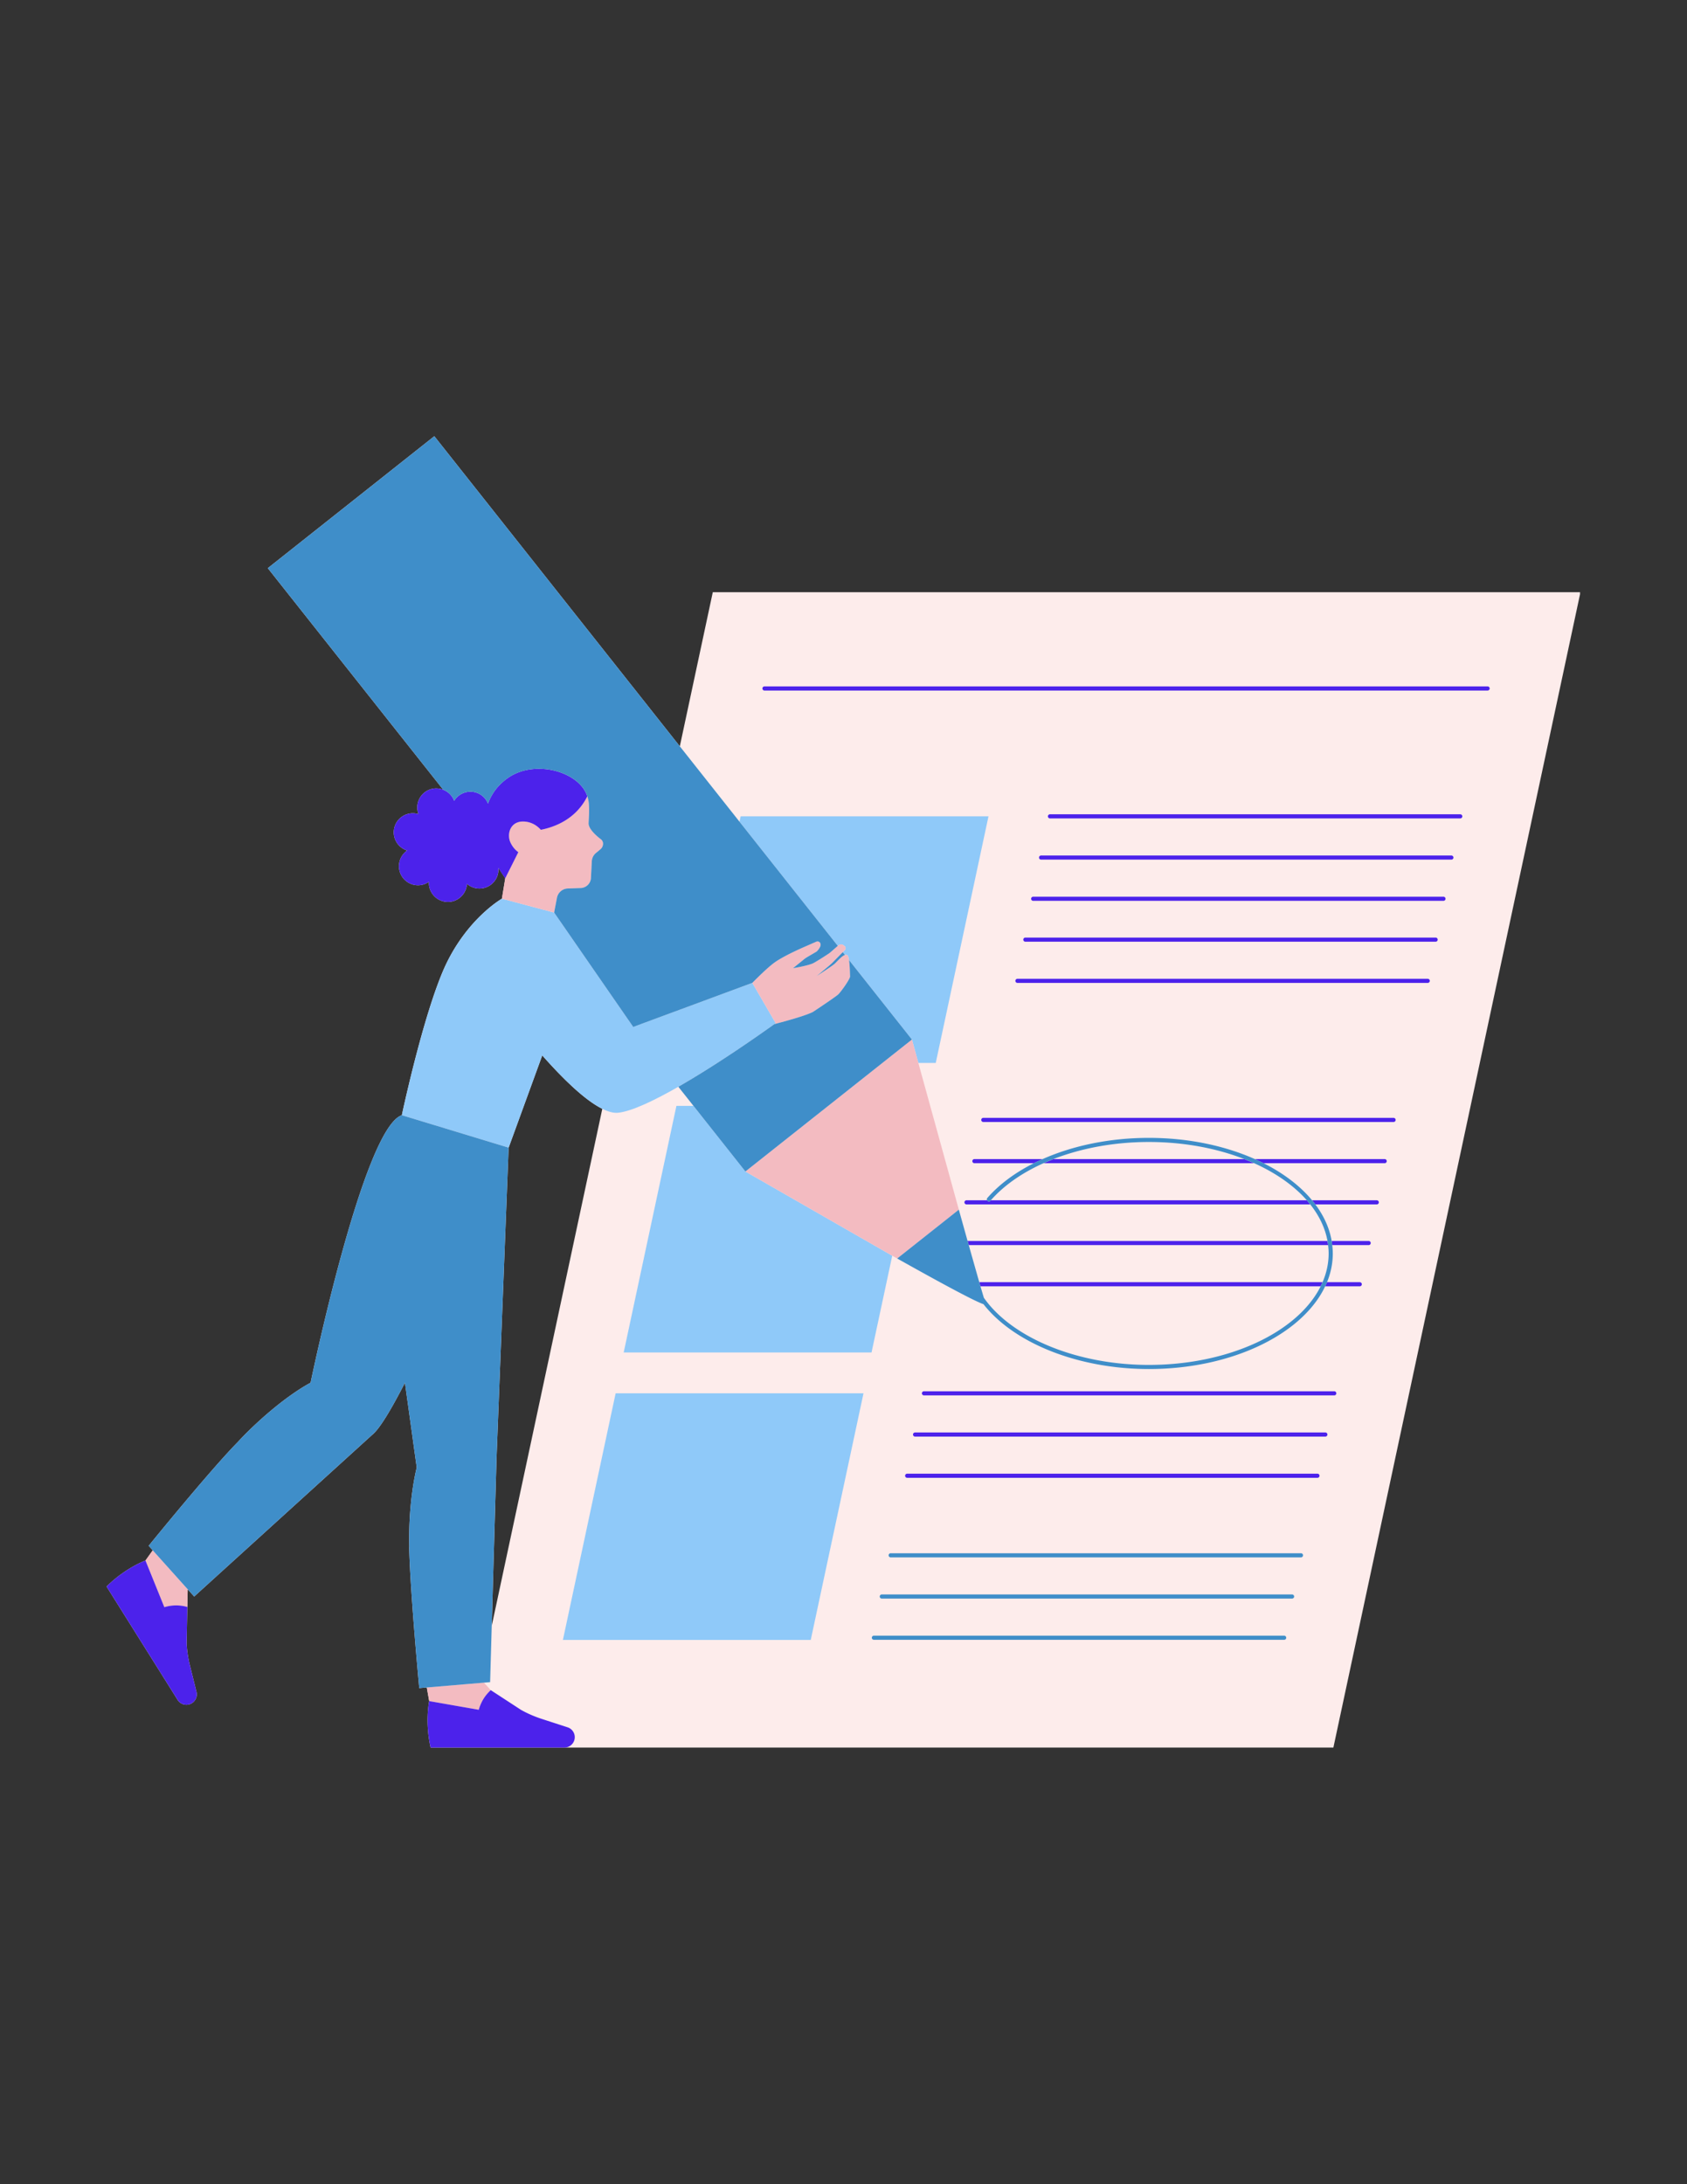
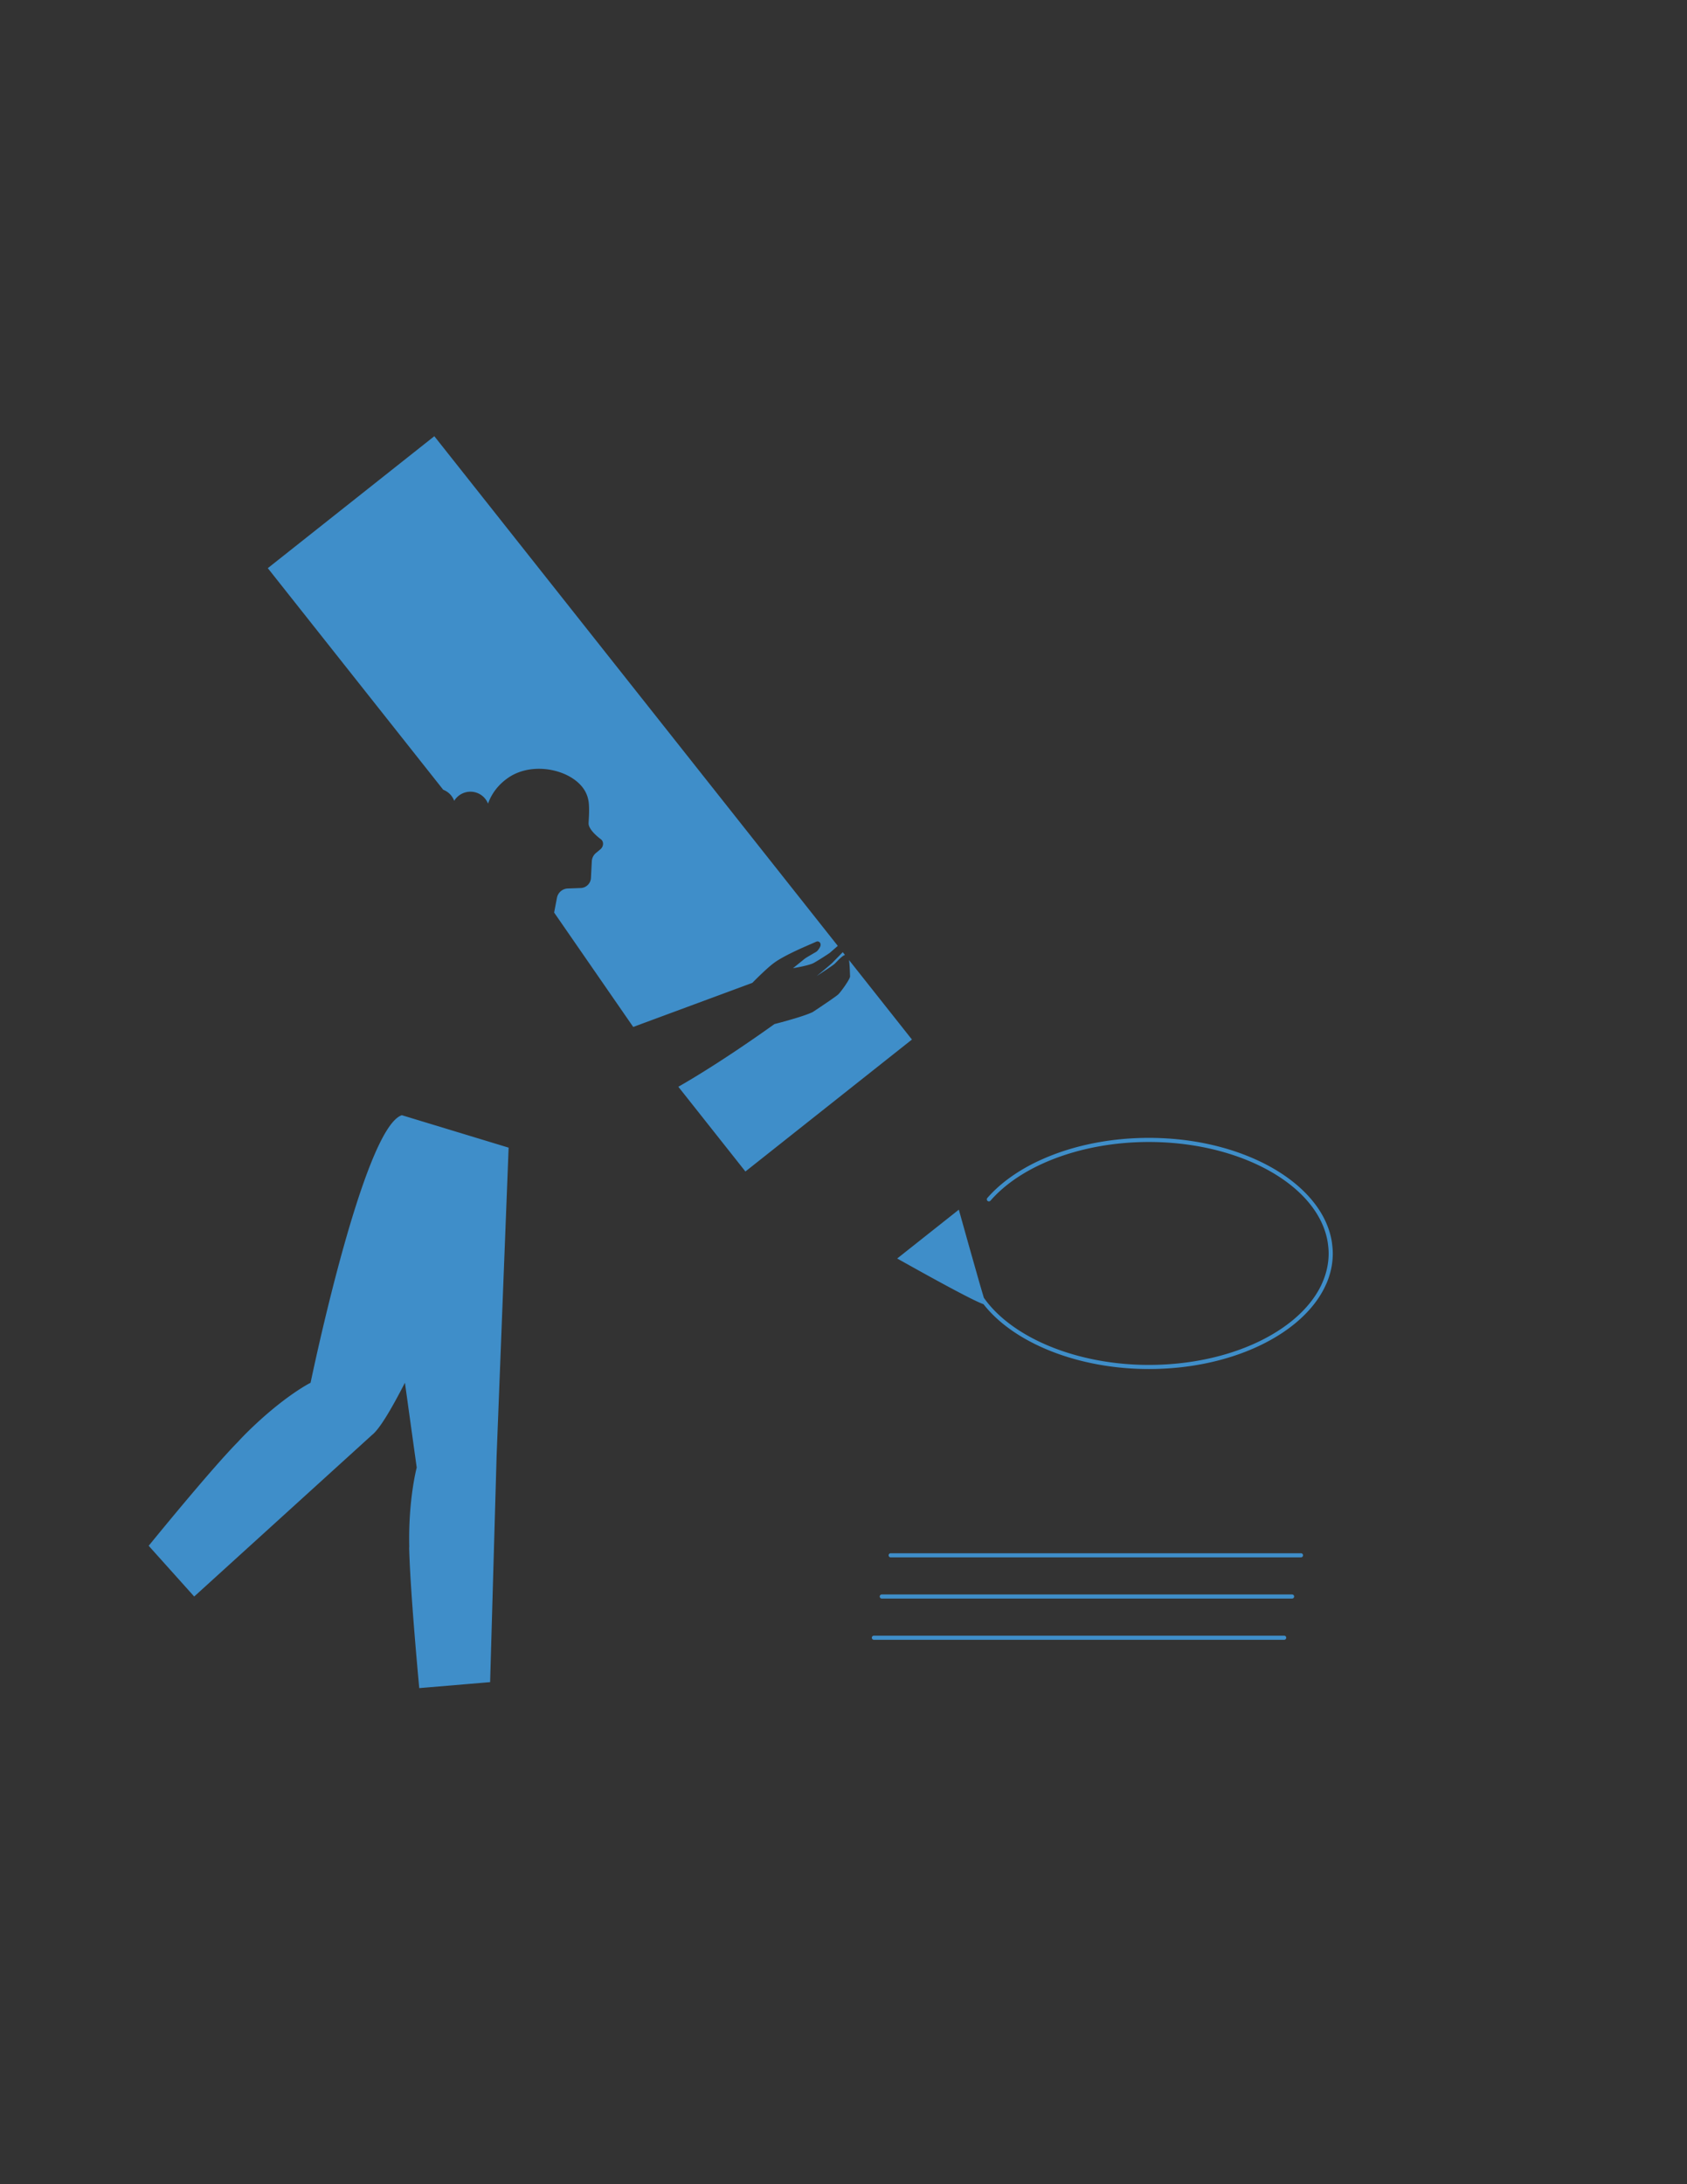
<svg xmlns="http://www.w3.org/2000/svg" width="816" zoomAndPan="magnify" viewBox="0 0 612 792" height="1056" preserveAspectRatio="xMidYMid meet">
  <rect x="0" y="0" width="612" height="792" fill="#333333" stroke="none" />
  <defs>
    <clipPath id="A">
      <path d="M38.441 158.168h534.75v475.5H38.441zm0 0" clip-rule="nonzero" />
    </clipPath>
    <clipPath id="B">
      <path d="M38.441 248H541v385.668H38.441zm0 0" clip-rule="nonzero" />
    </clipPath>
    <clipPath id="C">
-       <path d="M53 158.168h431V613H53zm0 0" clip-rule="nonzero" />
+       <path d="M53 158.168h431V613H53m0 0" clip-rule="nonzero" />
    </clipPath>
  </defs>
  <g clip-path="url(#A)">
-     <path fill="#fdeceb" d="M258.582 214.734l-11.961 55.887-89.062-112.453-60.41 47.848 63.641 80.352c-1.531-.598-3.266-.68-4.922-.059a6.9 6.9 0 0 0-4.047 8.887c.004.012.012.02.016.031-.012-.004-.02-.012-.031-.012-3.641-1.137-7.512.891-8.648 4.531a6.91 6.91 0 0 0 4.531 8.652c.012 0 .023 0 .031.004-.008.008-.016.012-.027.016a6.91 6.91 0 0 0-1.727 9.613 6.9 6.9 0 0 0 9.609 1.727c.012-.004.016-.012.027-.02-.004.012-.008.02-.008.031-.203 3.809 2.723 7.063 6.531 7.262 3.809.207 7.059-2.719 7.262-6.527v-.031c.008.008.012.016.023.023a6.9 6.9 0 0 0 9.738-.695c1.273-1.469 1.809-3.316 1.652-5.109l2.492 3.77-1.211 7.402s-11.727 6.648-19.785 22.77c-8.16 16.316-16.52 55.742-16.52 55.742-14.039 4.668-33.105 97.02-33.105 97.02s-9.613 4.734-23.102 18.051c-1.062 1.047-2.187 2.227-3.355 3.492-9.922 10.055-32.277 37.57-32.277 37.57l1.48 1.648-2.641 3.695s-7.23 2.594-14.117 9.438l25.875 41.254c1.152 1.648 3.398 2.105 5.098 1.027a3.76 3.76 0 0 0 1.641-4.086l-2.391-9.629a42.17 42.17 0 0 1-1.184-7.996l.262-13.16.125-6.215.105-.09 2.254 2.512 64.559-58.613c2.695-2.129 6.965-9.285 11.898-18.91l4.277 30.758s-3.105 11.598-2.707 28.699l-.035.391c.395 16.402 3.66 50.883 3.66 50.883l2.73-.227.875 4.941s-1.625 7.504.539 16.973l12.68-.035-.004.035h314.773l89.664-419.066zm-80.191 374.789l1.762-61.43 4.363-111.949 12.195-33.449c7.5 8.484 15.484 16.258 21.789 19.367zm0 0" />
-   </g>
-   <path fill="#8fc9f9" d="M358.598 296.012l-19.133 89.418h-6.312l-2.324-8.488-22.832-28.828c-.105-.676-.238-1.242-.414-1.574-.121-.234-.531-.324-.812-.32-.07 0-.152.039-.23.059l-.805-1.02.77-.785c.367-.406.344-1.043-.074-1.395-.039-.031-.742-.57-.918-.602-.559-.094-1.125.098-1.551.465l-.035.035-35.66-45.023.418-1.941zM251.574 400.996h-6.187l-19.129 89.418h89.914l7.508-35.086-53.266-30.539zm-47.367 193.648h89.914l19.133-89.418h-89.918zm20.055-191.156c4.965-.535 13.164-4.469 21.824-9.422 15.234-8.715 31.887-20.594 34.848-22.727l.469-.336-8.477-14.609-43.219 15.977-28.691-41.48-18.937-5.027s-11.723 6.648-19.781 22.77c-8.16 16.316-16.523 55.742-16.523 55.742l38.746 11.77 12.191-33.449c7.504 8.484 15.488 16.258 21.789 19.367 2.141 1.059 4.094 1.605 5.762 1.426zm0 0" />
-   <path fill="#f3bbc1" d="M347.84 438.629l-22.363 17.711-1.801-1.012-53.262-30.539 60.41-47.848 2.328 8.488 14.688 53.199zm-66.906-67.289c4.332-1.125 10.93-2.949 13.887-4.355 0 0 8.293-5.465 9.289-6.43s4.355-5.621 4.273-6.57c-.055-.633-.07-3.777-.387-5.871-.105-.676-.238-1.242-.414-1.574-.121-.234-.531-.324-.812-.32-.07 0-.152.039-.23.059-1.109.293-2.953 2.473-3.766 3.215-.871.789-6.504 4.426-6.504 4.426.012-.012 5.094-4.145 5.824-4.945l3.641-3.715.77-.785c.367-.406.348-1.043-.074-1.395-.039-.031-.738-.57-.918-.602-.555-.094-1.121.098-1.547.465l-.039.035-2.82 2.457c-.465.406-4.488 2.961-5.918 3.738-1.781.973-7.512 1.902-7.512 1.902l3.563-2.875c.527-.461 1.098-.871 1.703-1.223l3.156-1.848c.555-.324 1.469-1.648 1.57-2.285.031-.203.035-.414-.016-.621a1.26 1.26 0 0 0-.055-.172c-.223-.582-.906-.84-1.477-.59l-3.941 1.727c-1.215.531-7.746 3.363-11.176 5.813-2.293 1.637-5.922 5.203-8.078 7.395l8.477 14.609-.469.336zm-62.945-67.012c-2.066-1.555-4.531-3.934-4.469-5.84.055-1.734.332-4.297.074-7.262-.07-.809-.266-1.648-.527-2.477-4.164 8.375-11.977 11.191-16.863 12.141-1.141-1.273-3.125-2.84-6.082-2.996-5.035-.266-6.391 4.574-4.902 7.684.75 1.566 1.754 2.656 2.816 3.43l-4.742 9.453-1.215 7.402 18.938 5.031 1.027-5.352c.363-1.906 2-3.309 3.941-3.379l4.875-.176a3.86 3.86 0 0 0 3.516-3.641l.313-6.055c.059-1.16.602-2.238 1.492-2.984l1.582-1.32c1.164-.902 1.402-2.773.227-3.66zM52.773 565.852l6.844 16.922a14.65 14.65 0 0 1 8.344-.078l.125-6.211.105-.09-12.777-14.242-2.641 3.699zm102.055 46.035l.875 4.941 17.977 3.145a15.62 15.62 0 0 1 .684-1.949c.102-.238.203-.469.316-.695.676-1.395 1.504-2.547 2.371-3.488.051-.059.105-.117.16-.176a17.79 17.79 0 0 1 .82-.812l-2.477-2.715zm0 0" />
+     </g>
  <g clip-path="url(#B)">
-     <path fill="#4c22eb" d="M540.414 249.641a.75.75 0 0 1-.746.75H277.332c-.414 0-.746-.336-.746-.75s.332-.746.746-.746h262.336c.414 0 .746.336.746.746zm-10.668 45.625h-148.84c-.414 0-.75.332-.75.746s.336.746.75.746h148.84c.414 0 .746-.332.746-.746s-.332-.746-.746-.746zm-3.227 14.945H377.68c-.414 0-.746.332-.746.746s.332.746.746.746h148.84c.414 0 .746-.332.746-.746s-.332-.746-.746-.746zm-2.871 14.941H374.813a.75.75 0 0 0-.75.75.75.75 0 0 0 .75.746h148.836a.75.75 0 0 0 .75-.746.75.75 0 0 0-.75-.75zm-2.836 14.82h-148.84c-.414 0-.746.336-.746.746s.332.75.746.75h148.84c.414 0 .746-.336.746-.75s-.332-.746-.746-.746zm-2.867 14.945h-148.84c-.414 0-.746.332-.746.746s.332.746.746.746h148.84c.41 0 .746-.332.746-.746s-.336-.746-.746-.746zm-12.391 50.426h-148.84c-.414 0-.746.336-.746.746s.332.75.746.75h148.84c.414 0 .746-.336.746-.75s-.332-.746-.746-.746zm-123.43 14.945l-3.574 1.492h76.43l-3.566-1.492zm120.203 0h-47.109l3.164 1.492h43.945c.41 0 .746-.332.746-.746s-.336-.746-.746-.746zm-127.273 1.492l3.184-1.492h-24.75c-.414 0-.746.332-.746.746s.332.746.746.746zm124.406 13.449h-23.473l1.184 1.496h22.289a.75.75 0 0 0 .746-.746.75.75 0 0 0-.746-.75zm-149.59.75a.75.75 0 0 0 .75.746h124.707l-1.238-1.496H359.445c-.043.051-.094.098-.137.145-.27.313-.742.348-1.055.074a.76.76 0 0 1-.168-.219h-7.465a.75.75 0 0 0-.75.75zm146.648 14.008h-13.418l.199 1.496h13.219c.414 0 .746-.336.746-.75s-.332-.746-.746-.746zm-14.937 0H351.016l.422 1.496h130.359l-.215-1.496zm-2.48 16.441l.688-1.496H355.254l.43 1.496zm14.191-1.496h-11.891l-.676 1.496h12.566a.75.75 0 0 0 .746-.75c0-.414-.336-.746-.746-.746zm-9.258 39.547h-148.84c-.414 0-.75.332-.75.746s.336.746.75.746h148.84c.414 0 .746-.332.746-.746s-.336-.746-.746-.746zm-3.227 14.941h-148.84a.75.75 0 0 0-.75.75.75.75 0 0 0 .75.746h148.84a.75.75 0 0 0 .746-.746.75.75 0 0 0-.746-.75zm-2.871 14.945h-148.84a.75.75 0 0 0-.746.746.75.75 0 0 0 .746.75h148.84c.414 0 .746-.336.746-.75s-.332-.746-.746-.746zM184.387 282c-3.617 2.488-6.035 5.723-7.352 9.398-.531-1.32-1.453-2.496-2.758-3.301a6.91 6.91 0 0 0-9.504 2.262c-.004.008-.008.02-.012.027-.004-.008-.004-.02-.008-.031-.719-1.914-2.203-3.297-3.969-3.988-1.527-.598-3.262-.68-4.918-.059a6.9 6.9 0 0 0-4.047 8.887c.004.012.008.02.012.031-.008-.004-.02-.012-.027-.012a6.91 6.91 0 0 0-8.652 4.531 6.91 6.91 0 0 0 4.535 8.652c.012 0 .023 0 .031.004-.008.008-.02.012-.027.016-3.133 2.18-3.906 6.48-1.727 9.613a6.9 6.9 0 0 0 9.609 1.727c.008-.004.016-.012.023-.02 0 .012-.004.02-.004.031-.203 3.809 2.719 7.063 6.527 7.262 3.809.207 7.063-2.719 7.266-6.527 0-.008-.004-.02 0-.031.008.008.012.016.02.023 2.883 2.5 7.246 2.188 9.742-.695a6.87 6.87 0 0 0 1.652-5.109c.758 1.266 1.57 2.527 2.492 3.77l4.742-9.453c-1.062-.773-2.066-1.863-2.816-3.434-1.484-3.105-.129-7.945 4.906-7.68 2.953.152 4.938 1.723 6.078 2.992 4.891-.945 12.699-3.762 16.863-12.137-2.84-8.926-18.863-13.5-28.68-6.75zm28.68 6.75c-.008-.066-.035-.121-.055-.18.02.063.039.121.055.18zM68.883 603.855a42.17 42.17 0 0 1-1.184-7.996l.262-13.16a14.61 14.61 0 0 0-8.344.074l-6.844-16.922s-7.227 2.594-14.113 9.438l25.875 41.254c1.152 1.648 3.398 2.102 5.098 1.027a3.76 3.76 0 0 0 1.641-4.086zm137.027 22.477l-9.434-3.066a42.37 42.37 0 0 1-7.418-3.227l-11.027-7.187a17.79 17.79 0 0 0-.82.813l-.16.176c-.867.941-1.695 2.094-2.371 3.484a18.99 18.99 0 0 0-.316.699 15.62 15.62 0 0 0-.684 1.949l-17.977-3.145s-1.625 7.504.539 16.973l12.68-.035 36.016-.098c2.008-.102 3.582-1.77 3.57-3.781-.008-1.621-1.055-3.055-2.598-3.555zm0 0" />
-   </g>
+     </g>
  <g clip-path="url(#C)">
    <path fill="#3f8ec9" d="M472.703 563.961c0 .414-.332.746-.746.746h-148.84c-.414 0-.746-.332-.746-.746s.332-.746.746-.746h148.84c.414 0 .746.332.746.746zm-3.973 14.199h-148.84c-.414 0-.746.332-.746.746s.332.746.746.746h148.84c.414 0 .75-.332.75-.746s-.336-.746-.75-.746zm-2.867 14.941h-148.84c-.414 0-.746.336-.746.75s.332.746.746.746h148.84c.414 0 .746-.336.746-.746s-.332-.75-.746-.75zM272.926 356.395c2.156-2.191 5.785-5.758 8.078-7.395 3.43-2.445 9.961-5.281 11.176-5.812l3.941-1.727c.57-.25 1.254.008 1.477.59a1.26 1.26 0 0 1 .055.172c.051.207.047.418.016.625-.102.633-1.016 1.957-1.57 2.281l-3.156 1.848c-.605.352-1.176.762-1.703 1.223l-3.562 2.875s5.73-.93 7.512-1.898c1.43-.781 5.453-3.336 5.918-3.738l2.82-2.461-35.656-45.023-21.645-27.328-89.066-112.457-60.41 47.848 63.641 80.352c1.762.688 3.25 2.074 3.965 3.988.004.012.004.023.008.031.008-.008.008-.02.016-.027 2-3.25 6.25-4.262 9.5-2.262 1.305.805 2.23 1.98 2.762 3.301 1.313-3.676 3.73-6.91 7.352-9.398 9.813-6.75 25.836-2.176 28.676 6.75a3.15 3.15 0 0 0-.055-.18c.02.059.047.109.063.168.254.84.449 1.68.52 2.488.258 2.965-.02 5.527-.074 7.262-.062 1.906 2.402 4.285 4.469 5.84 1.18.887.941 2.758-.227 3.66l-1.582 1.32a4.16 4.16 0 0 0-1.492 2.984l-.312 6.051c-.098 1.922-1.598 3.477-3.516 3.645l-4.875.176c-1.941.07-3.574 1.469-3.941 3.379l-1.027 5.348 28.691 41.48zm23.344-2.477s5.629-3.637 6.5-4.426c.816-.742 2.66-2.922 3.77-3.215l-.809-1.02-3.641 3.715c-.727.801-5.809 4.934-5.82 4.945zm11.727-5.805c.316 2.094.332 5.238.387 5.871.082.949-3.277 5.609-4.273 6.57s-9.289 6.43-9.289 6.43c-2.957 1.406-9.555 3.23-13.887 4.355-2.965 2.133-19.613 14.012-34.852 22.727l5.492 6.93 18.84 23.793 60.41-47.848zm-162.223 56.262c-14.039 4.668-33.102 97.02-33.102 97.02s-9.613 4.734-23.105 18.051c-1.062 1.047-2.187 2.227-3.355 3.492-9.918 10.055-32.273 37.57-32.273 37.57l1.477 1.648 12.777 14.238 2.254 2.512L135 520.293c2.695-2.129 6.969-9.285 11.898-18.91l4.277 30.758s-3.102 11.598-2.703 28.699l-.039.391c.398 16.402 3.664 50.887 3.664 50.887l2.73-.23 20.727-1.746 2.25-.191.586-20.426 1.762-61.43 4.363-111.949zm337.527 47.109c-.059-.5-.117-1-.199-1.496-.809-4.695-2.855-9.156-5.93-13.262-.379-.504-.777-1-1.184-1.496-4.328-5.219-10.348-9.797-17.605-13.449a73.74 73.74 0 0 0-3.164-1.492c-10.879-4.84-24.141-7.691-38.453-7.691-14.062 0-27.449 2.777-38.527 7.691a72.12 72.12 0 0 0-3.184 1.492c-6.785 3.41-12.562 7.664-16.875 12.613-.207.238-.23.574-.094.84a.8.8 0 0 0 .168.215.75.75 0 0 0 1.055-.07c.043-.051.094-.098.137-.145 4.762-5.418 11.34-9.969 19.105-13.449a73.65 73.65 0 0 1 3.574-1.496c10.203-3.969 22.145-6.199 34.641-6.199 12.723 0 24.602 2.281 34.648 6.199a73.35 73.35 0 0 1 3.566 1.496c7.871 3.535 14.43 8.129 19.109 13.449.434.488.84.988 1.242 1.492 3.242 4.082 5.398 8.551 6.25 13.262a24.19 24.19 0 0 1 .215 1.496c.121 1 .203 2.004.203 3.023 0 3.605-.777 7.098-2.211 10.426a30.39 30.39 0 0 1-.687 1.496c-8.23 16.484-33.062 28.496-62.336 28.496-26.043 0-49.617-9.797-59.852-24.348l-1.23-4.148-.43-1.496-3.816-13.449-.422-1.496-3.176-11.359-22.363 17.711c14.891 8.352 27.863 15.395 31.313 16.57 11.039 14.117 34.359 23.504 59.977 23.504 30.199 0 55.766-12.668 63.965-29.988.234-.496.469-.992.672-1.492 1.367-3.336 2.094-6.828 2.094-10.426 0-1.02-.082-2.023-.195-3.023zm0 0" />
  </g>
</svg>